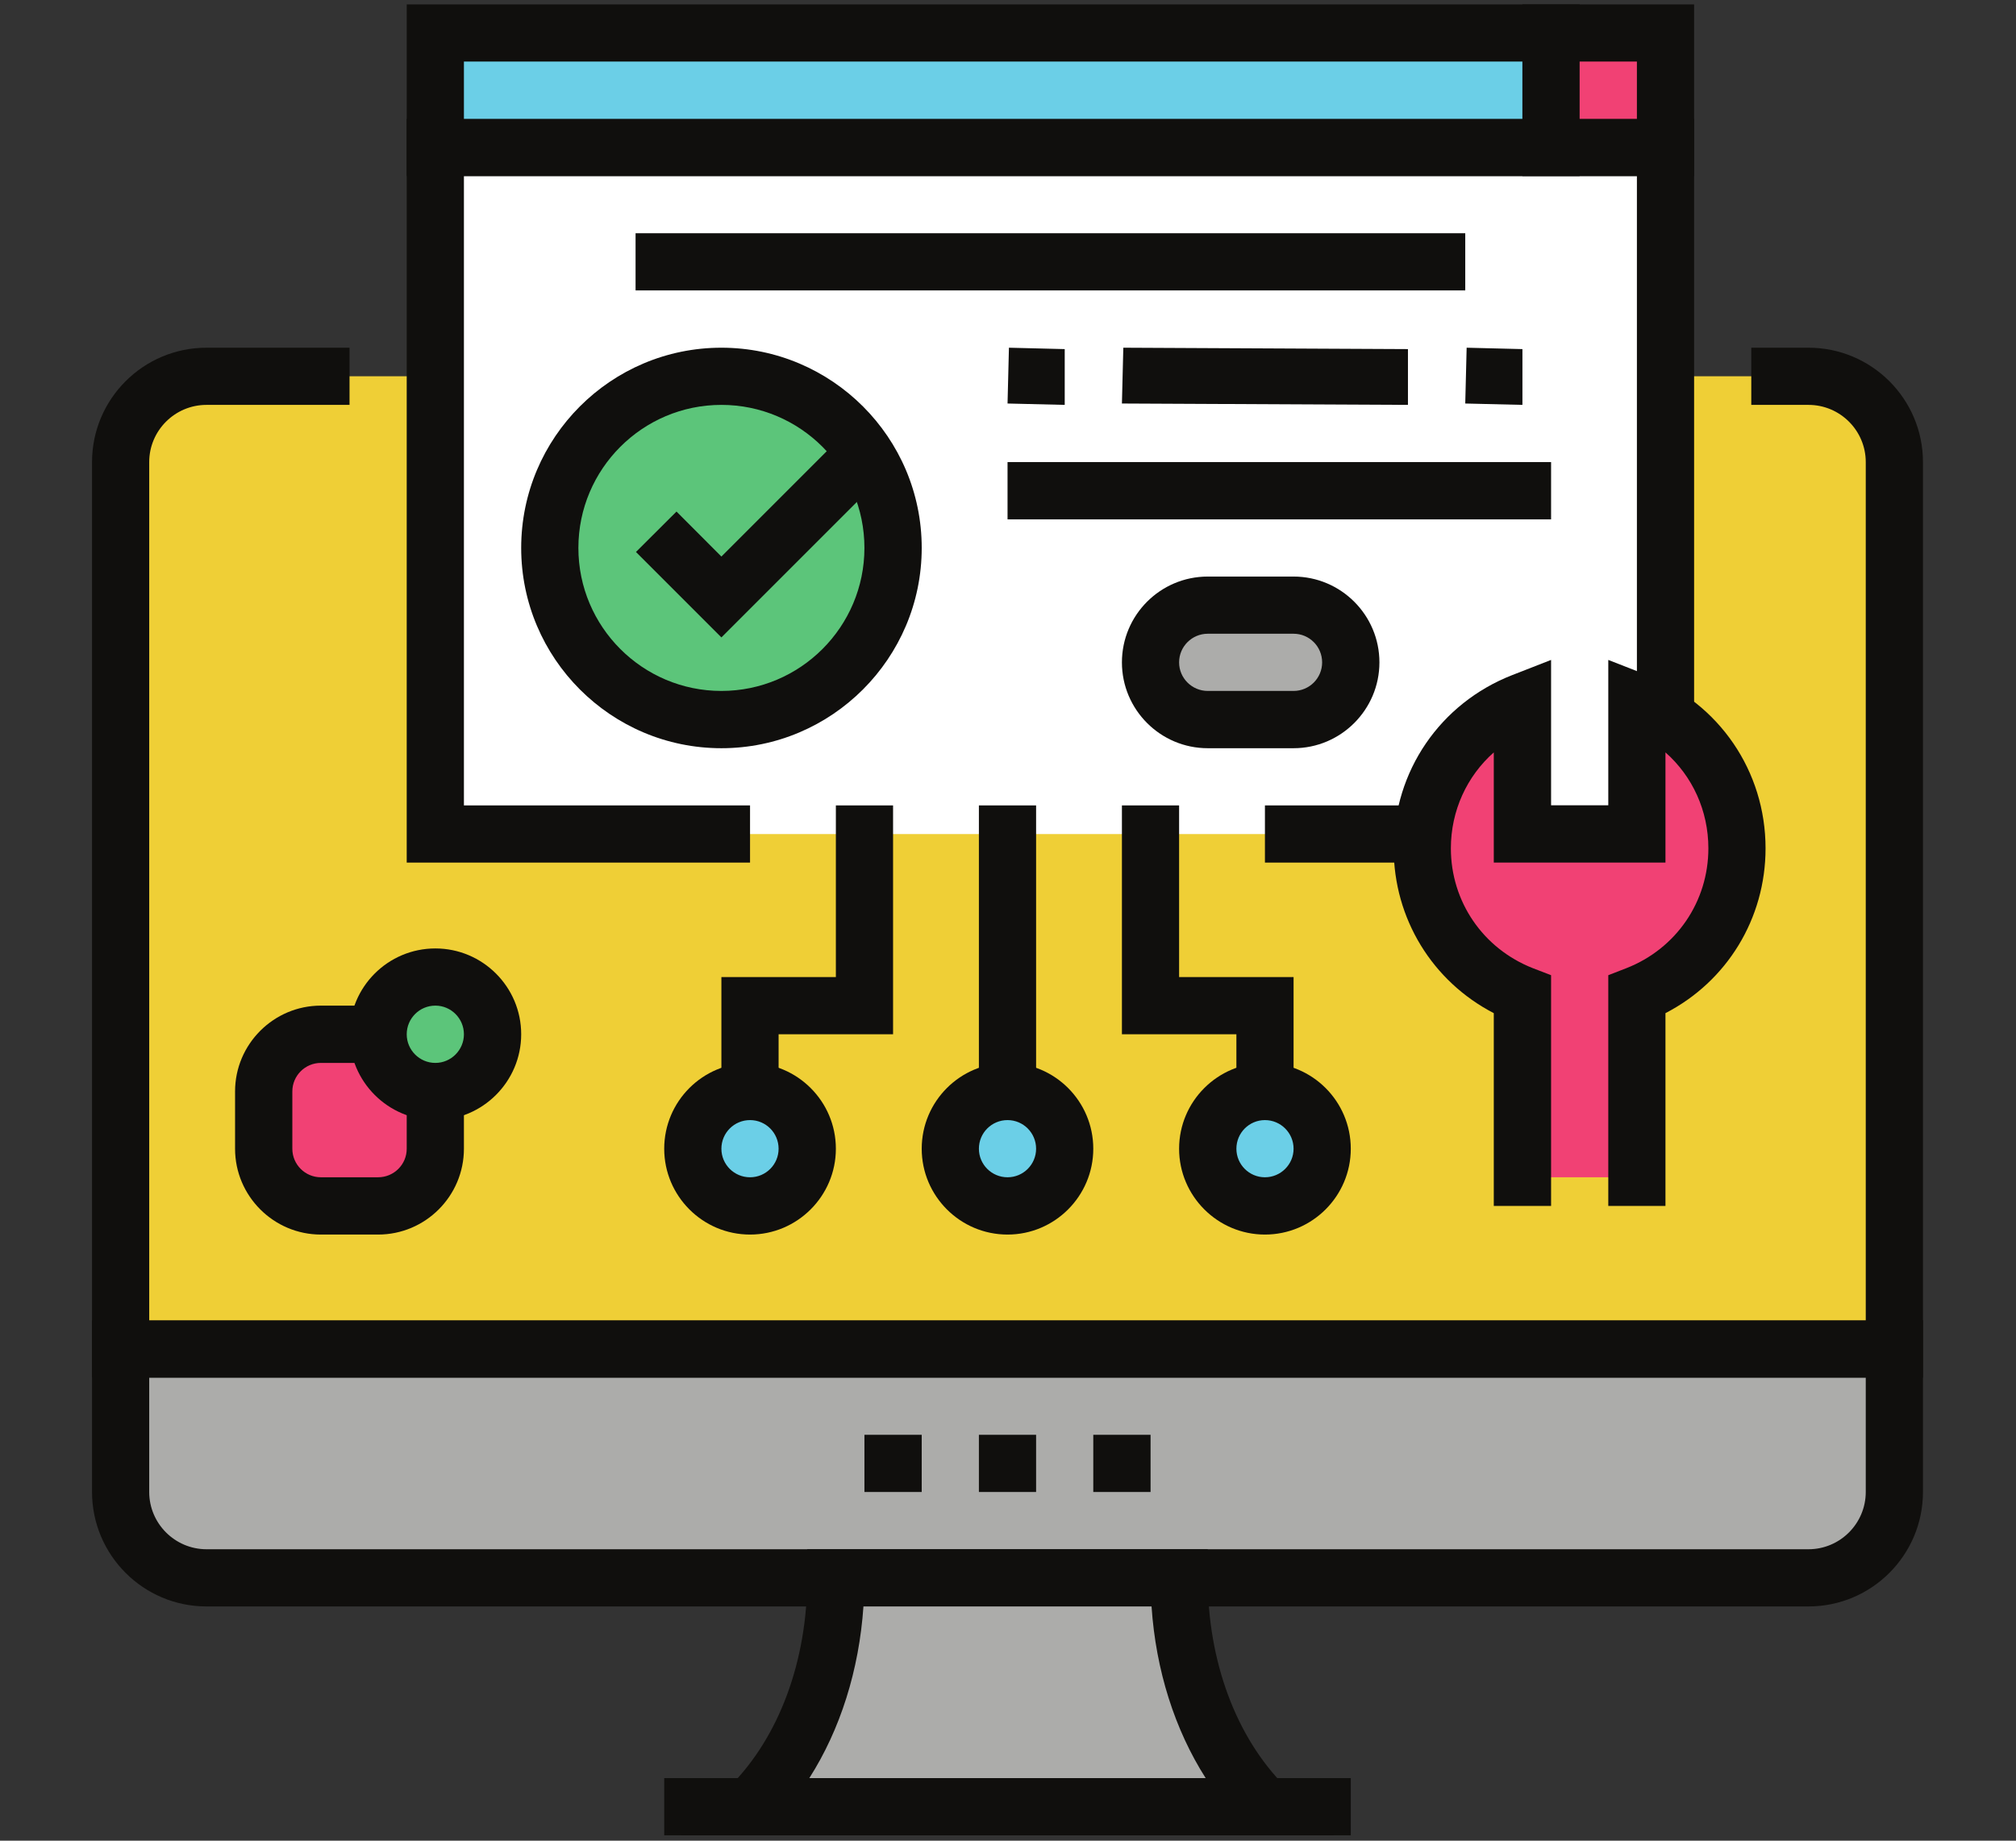
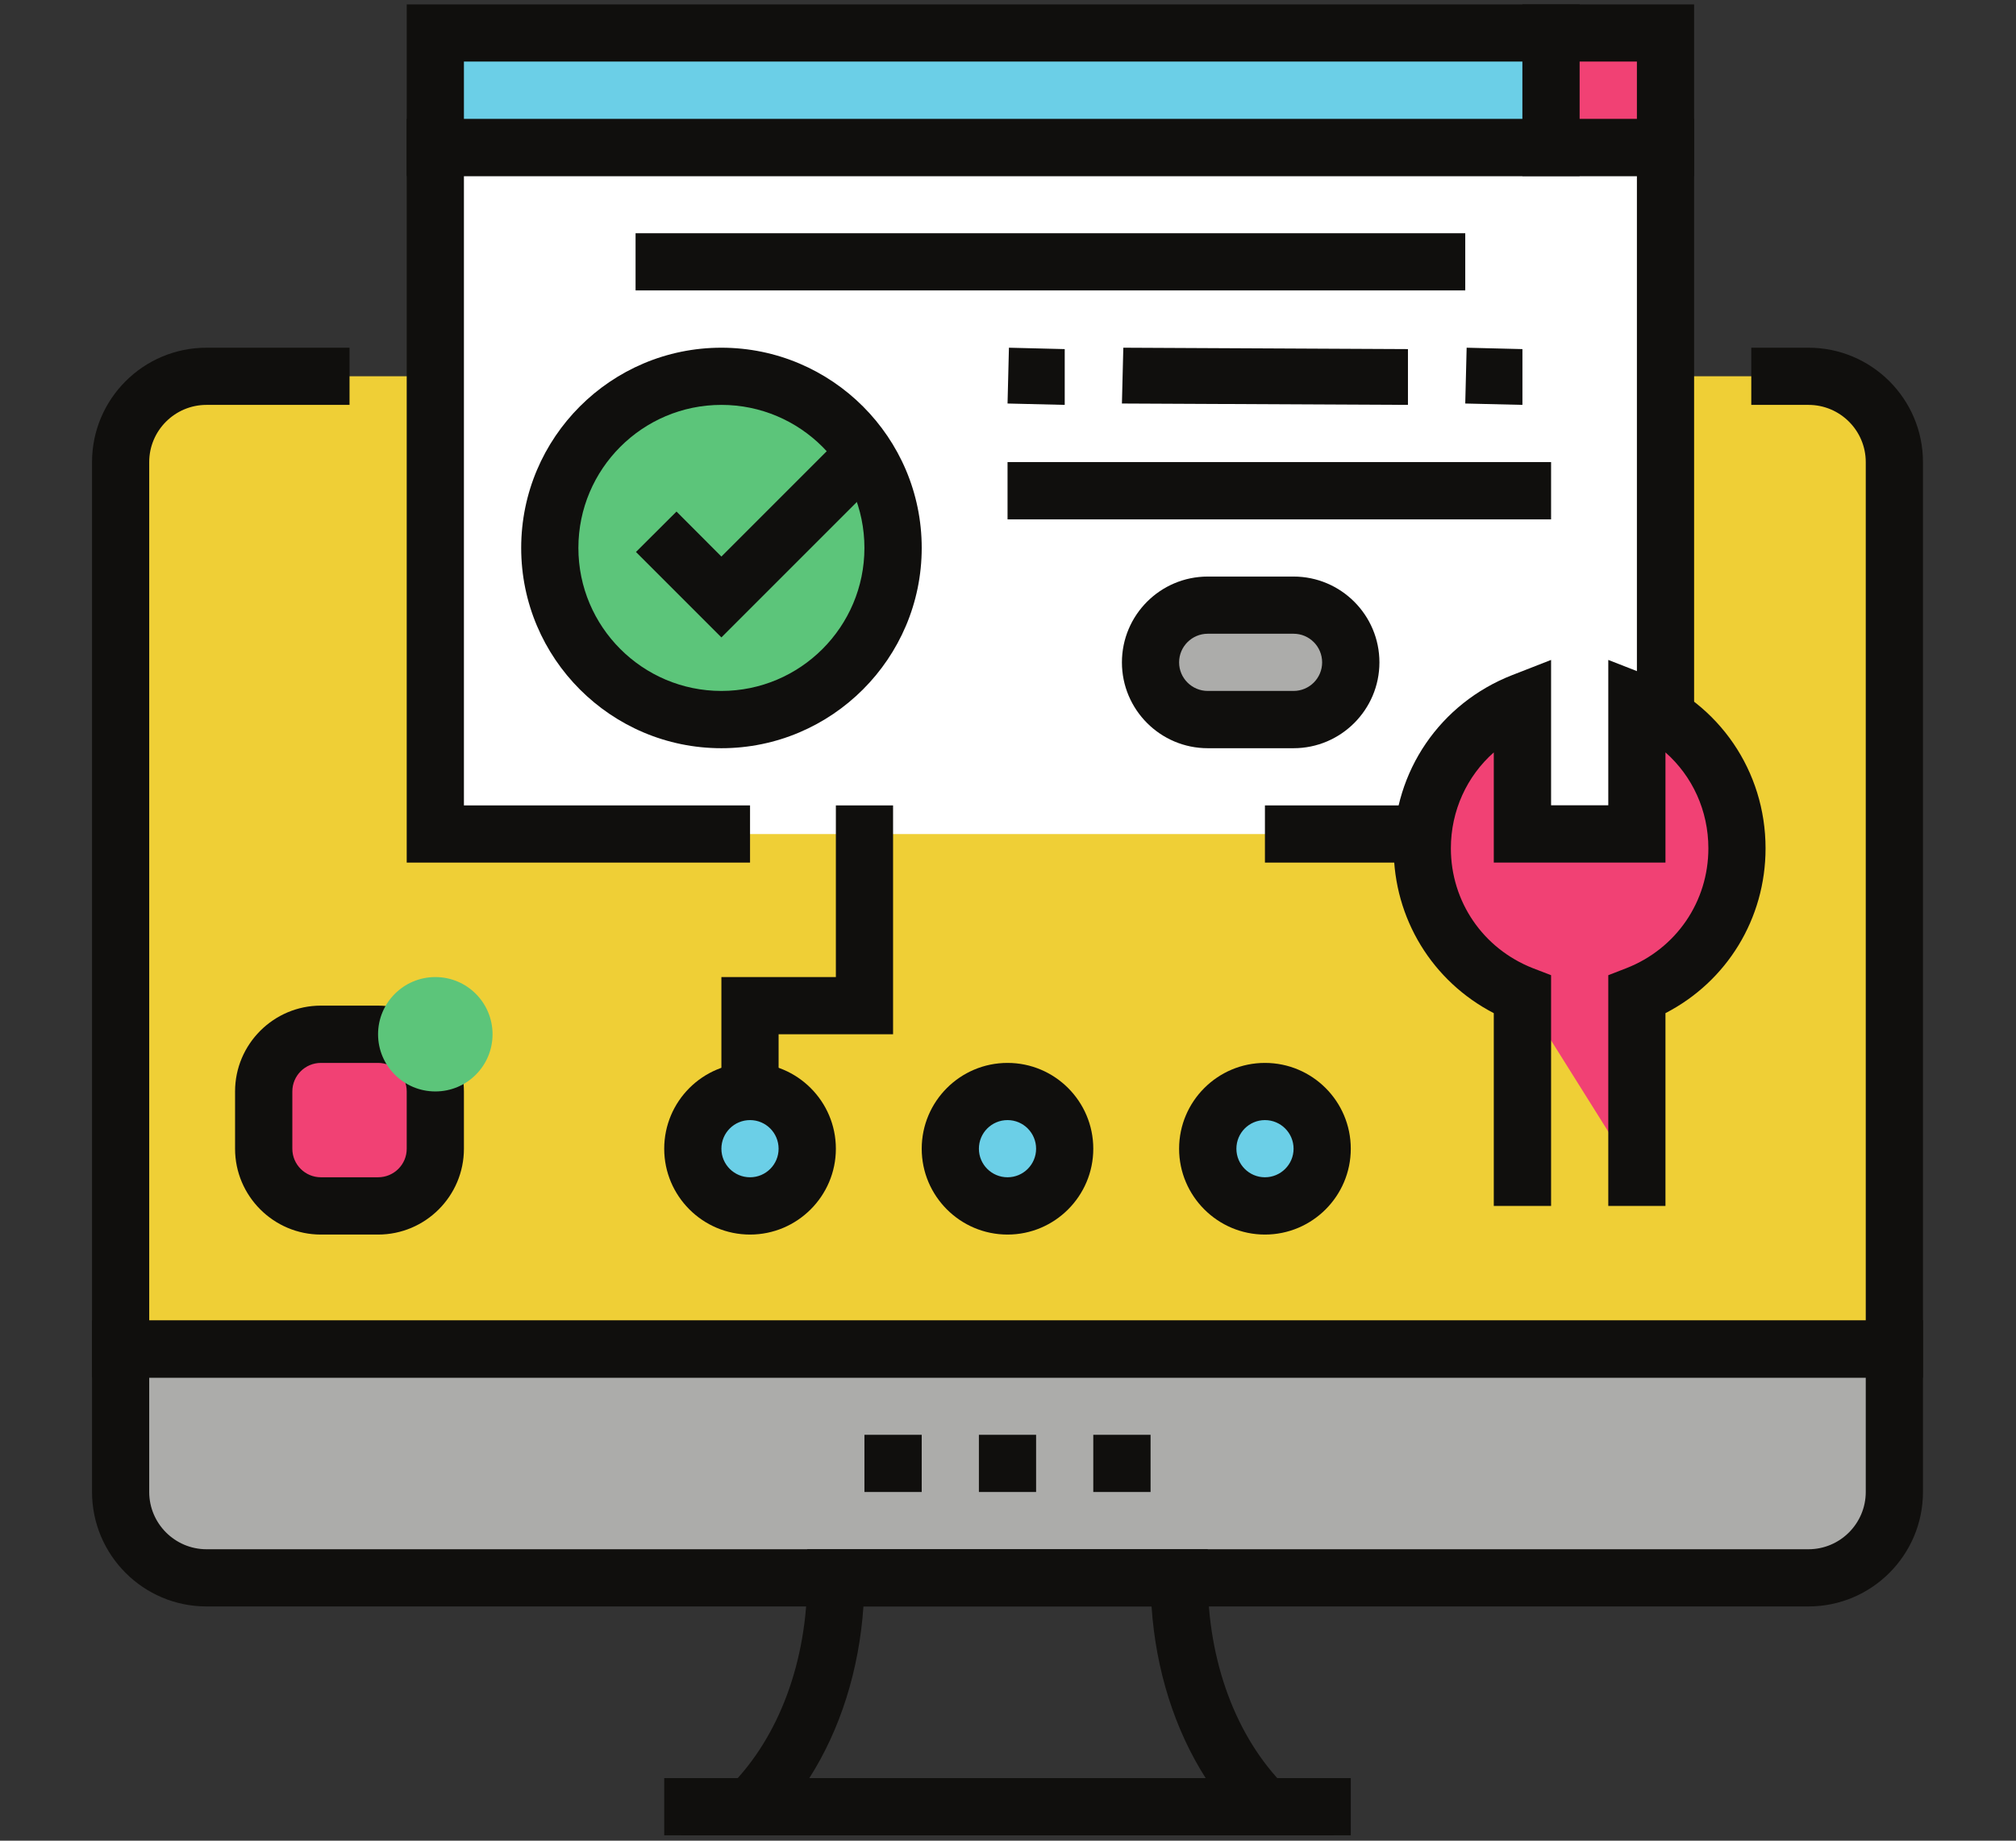
<svg xmlns="http://www.w3.org/2000/svg" width="460" zoomAndPan="magnify" viewBox="0 0 345 315" height="420" preserveAspectRatio="xMidYMid meet" version="1.0">
  <rect x="0" y="0" width="345" height="315" fill="#333333" stroke="none" />
  <defs>
    <clipPath id="4a4f09050b">
      <path d="M 113 304 L 232 304 L 232 314.078 L 113 314.078 Z M 113 304 " clip-rule="nonzero" />
    </clipPath>
    <clipPath id="cf5578e073">
      <path d="M 15.75 225 L 329.078 225 L 329.078 275 L 15.75 275 Z M 15.75 225 " clip-rule="nonzero" />
    </clipPath>
    <clipPath id="303ca2f854">
      <path d="M 116 265 L 228.512 265 L 228.512 314.078 L 116 314.078 Z M 116 265 " clip-rule="nonzero" />
    </clipPath>
    <clipPath id="6dfd82a6e2">
      <path d="M 15.75 59 L 329.078 59 L 329.078 236 L 15.75 236 Z M 15.75 59 " clip-rule="nonzero" />
    </clipPath>
    <clipPath id="671c63ea7f">
      <path d="M 69 0.75 L 271 0.75 L 271 31 L 69 31 Z M 69 0.75 " clip-rule="nonzero" />
    </clipPath>
    <clipPath id="6ebec1a941">
      <path d="M 260 0.75 L 290 0.75 L 290 31 L 260 31 Z M 260 0.75 " clip-rule="nonzero" />
    </clipPath>
  </defs>
  <g clip-path="url(#4a4f09050b)">
    <path fill="#100f0d" d="M 231.16 314.078 L 113.668 314.078 L 113.668 304.289 L 231.16 304.289 L 231.16 314.078 " fill-opacity="1" fill-rule="nonzero" />
  </g>
  <path fill="#acacaa" d="M 20.652 255.324 L 20.652 230.848 L 324.176 230.848 L 324.176 255.324 C 324.176 263.43 317.609 270.012 309.488 270.012 L 35.34 270.012 C 31.27 270.012 27.605 268.367 24.941 265.703 C 22.297 263.059 20.652 259.375 20.652 255.324 " fill-opacity="1" fill-rule="nonzero" />
  <g clip-path="url(#cf5578e073)">
    <path fill="#100f0d" d="M 25.535 235.75 L 25.535 255.324 C 25.535 260.715 29.93 265.125 35.34 265.125 L 309.488 265.125 C 314.898 265.125 319.289 260.715 319.289 255.324 L 319.289 235.75 Z M 309.488 274.914 L 35.34 274.914 C 24.535 274.914 15.75 266.129 15.75 255.324 L 15.75 225.945 L 329.078 225.945 L 329.078 255.324 C 329.078 266.129 320.289 274.914 309.488 274.914 " fill-opacity="1" fill-rule="nonzero" />
  </g>
-   <path fill="#acacaa" d="M 216.469 309.176 L 128.355 309.176 C 138.145 299.387 143.043 284.699 143.043 270.012 L 201.781 270.012 C 201.781 284.699 206.684 299.387 216.469 309.176 " fill-opacity="1" fill-rule="nonzero" />
  <g clip-path="url(#303ca2f854)">
    <path fill="#100f0d" d="M 138.5 304.289 L 206.328 304.289 C 201.035 295.996 197.797 285.82 197.066 274.914 L 147.762 274.914 C 147.016 285.82 143.793 295.996 138.5 304.289 Z M 228.293 314.078 L 116.535 314.078 L 124.895 305.715 C 133.309 297.301 138.145 284.277 138.145 270.012 L 138.145 265.125 L 206.684 265.125 L 206.684 270.012 C 206.684 284.277 211.52 297.301 219.93 305.715 L 228.293 314.078 " fill-opacity="1" fill-rule="nonzero" />
  </g>
  <path fill="#100f0d" d="M 147.93 255.324 L 147.93 245.535 L 157.734 245.535 L 157.734 255.324 C 147.93 255.324 157.734 255.324 147.93 255.324 Z M 167.52 255.324 L 167.52 245.535 L 177.309 245.535 L 177.309 255.324 C 167.52 255.324 177.309 255.324 167.52 255.324 Z M 187.094 255.324 L 187.094 245.535 L 196.898 245.535 L 196.898 255.324 C 187.094 255.324 196.898 255.324 187.094 255.324 " fill-opacity="1" fill-rule="nonzero" />
  <path fill="#efcf36" d="M 54.914 64.391 L 35.34 64.391 C 31.574 64.391 28.133 65.812 25.535 68.137 C 22.535 70.836 20.652 74.734 20.652 79.078 L 20.652 230.848 L 324.176 230.848 L 324.176 79.078 C 324.176 70.969 317.609 64.391 309.488 64.391 L 54.914 64.391 " fill-opacity="1" fill-rule="nonzero" />
  <g clip-path="url(#6dfd82a6e2)">
    <path fill="#100f0d" d="M 329.078 235.75 L 15.75 235.75 L 15.75 79.078 C 15.75 68.273 24.535 59.504 35.34 59.504 L 59.816 59.504 L 59.816 69.289 L 35.34 69.289 C 29.93 69.289 25.535 73.684 25.535 79.078 L 25.535 225.945 L 319.289 225.945 L 319.289 79.078 C 319.289 73.684 314.898 69.289 309.488 69.289 L 299.699 69.289 L 299.699 59.504 L 309.488 59.504 C 320.289 59.504 329.078 68.273 329.078 79.078 L 329.078 235.75 " fill-opacity="1" fill-rule="nonzero" />
  </g>
  <path fill="#ffffff" d="M 221.371 142.734 L 285.012 142.734 L 285.012 25.227 L 74.504 25.227 L 74.504 142.734 L 221.371 142.734 " fill-opacity="1" fill-rule="nonzero" />
  <path fill="#100f0d" d="M 289.914 147.617 L 216.469 147.617 L 216.469 137.832 L 280.125 137.832 L 280.125 30.129 L 79.391 30.129 L 79.391 137.832 L 128.355 137.832 L 128.355 147.617 L 69.602 147.617 L 69.602 20.34 L 289.914 20.34 L 289.914 147.617 " fill-opacity="1" fill-rule="nonzero" />
  <path fill="#6bcfe7" d="M 74.504 25.227 L 265.438 25.227 L 265.438 5.652 L 74.504 5.652 L 74.504 25.227 " fill-opacity="1" fill-rule="nonzero" />
  <g clip-path="url(#671c63ea7f)">
    <path fill="#100f0d" d="M 79.391 20.34 L 260.535 20.34 L 260.535 10.535 L 79.391 10.535 Z M 270.324 30.129 L 69.602 30.129 L 69.602 0.75 L 270.324 0.75 L 270.324 30.129 " fill-opacity="1" fill-rule="nonzero" />
  </g>
  <path fill="#f14174" d="M 265.438 25.227 L 285.012 25.227 L 285.012 5.652 L 265.438 5.652 L 265.438 25.227 " fill-opacity="1" fill-rule="nonzero" />
  <g clip-path="url(#6ebec1a941)">
    <path fill="#100f0d" d="M 270.324 20.34 L 280.125 20.34 L 280.125 10.535 L 270.324 10.535 Z M 289.914 30.129 L 260.535 30.129 L 260.535 0.75 L 289.914 0.75 L 289.914 30.129 " fill-opacity="1" fill-rule="nonzero" />
  </g>
  <path fill="#100f0d" d="M 250.75 49.699 L 108.766 49.699 L 108.766 39.914 L 250.75 39.914 L 250.75 49.699 " fill-opacity="1" fill-rule="nonzero" />
  <path fill="#100f0d" d="M 182.207 69.289 L 172.422 69.055 L 172.66 59.504 L 182.207 59.742 Z M 240.945 69.289 L 191.996 69.055 L 192.234 59.504 L 240.945 59.742 Z M 260.535 69.289 L 250.75 69.055 L 250.988 59.504 L 260.535 59.742 L 260.535 69.289 " fill-opacity="1" fill-rule="nonzero" />
  <path fill="#100f0d" d="M 265.438 88.883 L 172.422 88.883 L 172.422 79.078 L 265.438 79.078 L 265.438 88.883 " fill-opacity="1" fill-rule="nonzero" />
  <path fill="#5cc57a" d="M 152.832 93.766 C 152.832 109.996 139.668 123.145 123.453 123.145 C 107.238 123.145 94.078 109.996 94.078 93.766 C 94.078 77.551 107.238 64.391 123.453 64.391 C 139.668 64.391 152.832 77.551 152.832 93.766 " fill-opacity="1" fill-rule="nonzero" />
  <path fill="#100f0d" d="M 123.453 69.289 C 109.953 69.289 98.98 80.266 98.98 93.766 C 98.98 107.266 109.953 118.242 123.453 118.242 C 136.957 118.242 147.93 107.266 147.93 93.766 C 147.93 80.266 136.957 69.289 123.453 69.289 Z M 123.453 128.043 C 104.559 128.043 89.191 112.66 89.191 93.766 C 89.191 74.871 104.559 59.504 123.453 59.504 C 142.348 59.504 157.734 74.871 157.734 93.766 C 157.734 112.66 142.348 128.043 123.453 128.043 " fill-opacity="1" fill-rule="nonzero" />
  <path fill="#100f0d" d="M 123.453 109.082 L 108.832 94.461 L 115.77 87.543 L 123.453 95.242 L 146.539 72.156 L 153.461 79.078 L 123.453 109.082 " fill-opacity="1" fill-rule="nonzero" />
-   <path fill="#100f0d" d="M 177.309 191.684 L 167.52 191.684 L 167.52 137.832 L 177.309 137.832 L 177.309 191.684 " fill-opacity="1" fill-rule="nonzero" />
  <path fill="#100f0d" d="M 133.242 191.684 L 123.453 191.684 L 123.453 167.207 L 143.043 167.207 L 143.043 137.832 L 152.832 137.832 L 152.832 176.996 L 133.242 176.996 L 133.242 191.684 " fill-opacity="1" fill-rule="nonzero" />
-   <path fill="#100f0d" d="M 221.371 191.684 L 211.586 191.684 L 211.586 176.996 L 191.996 176.996 L 191.996 137.832 L 201.781 137.832 L 201.781 167.207 L 221.371 167.207 L 221.371 191.684 " fill-opacity="1" fill-rule="nonzero" />
  <path fill="#6bcfe7" d="M 162.617 196.586 C 162.617 191.176 167.012 186.781 172.422 186.781 C 177.816 186.781 182.207 191.176 182.207 196.586 C 182.207 201.98 177.816 206.371 172.422 206.371 C 167.012 206.371 162.617 201.98 162.617 196.586 " fill-opacity="1" fill-rule="nonzero" />
  <path fill="#100f0d" d="M 172.422 191.684 C 169.707 191.684 167.52 193.871 167.52 196.586 C 167.52 199.281 169.707 201.469 172.422 201.469 C 175.117 201.469 177.309 199.281 177.309 196.586 C 177.309 193.871 175.117 191.684 172.422 191.684 Z M 172.422 211.273 C 164.316 211.273 157.734 204.676 157.734 196.586 C 157.734 188.477 164.316 181.898 172.422 181.898 C 180.512 181.898 187.094 188.477 187.094 196.586 C 187.094 204.676 180.512 211.273 172.422 211.273 " fill-opacity="1" fill-rule="nonzero" />
  <path fill="#6bcfe7" d="M 118.551 196.586 C 118.551 191.176 122.945 186.781 128.355 186.781 C 133.75 186.781 138.145 191.176 138.145 196.586 C 138.145 201.98 133.75 206.371 128.355 206.371 C 122.945 206.371 118.551 201.98 118.551 196.586 " fill-opacity="1" fill-rule="nonzero" />
  <path fill="#100f0d" d="M 128.355 191.684 C 125.645 191.684 123.453 193.871 123.453 196.586 C 123.453 199.281 125.645 201.469 128.355 201.469 C 131.055 201.469 133.242 199.281 133.242 196.586 C 133.242 193.871 131.055 191.684 128.355 191.684 Z M 128.355 211.273 C 120.25 211.273 113.668 204.676 113.668 196.586 C 113.668 188.477 120.25 181.898 128.355 181.898 C 136.445 181.898 143.043 188.477 143.043 196.586 C 143.043 204.676 136.445 211.273 128.355 211.273 " fill-opacity="1" fill-rule="nonzero" />
  <path fill="#6bcfe7" d="M 206.684 196.586 C 206.684 191.176 211.059 186.781 216.469 186.781 C 221.883 186.781 226.258 191.176 226.258 196.586 C 226.258 201.98 221.883 206.371 216.469 206.371 C 211.059 206.371 206.684 201.98 206.684 196.586 " fill-opacity="1" fill-rule="nonzero" />
  <path fill="#100f0d" d="M 216.469 191.684 C 213.773 191.684 211.586 193.871 211.586 196.586 C 211.586 199.281 213.773 201.469 216.469 201.469 C 219.168 201.469 221.371 199.281 221.371 196.586 C 221.371 193.871 219.168 191.684 216.469 191.684 Z M 216.469 211.273 C 208.379 211.273 201.781 204.676 201.781 196.586 C 201.781 188.477 208.379 181.898 216.469 181.898 C 224.578 181.898 231.16 188.477 231.16 196.586 C 231.16 204.676 224.578 211.273 216.469 211.273 " fill-opacity="1" fill-rule="nonzero" />
  <path fill="#f14174" d="M 69.723 206.371 L 49.895 206.371 C 47.266 206.371 45.129 204.234 45.129 201.59 L 45.129 181.777 C 45.129 180.539 45.586 179.422 46.367 178.574 C 47.23 177.605 48.504 176.996 49.895 176.996 L 69.723 176.996 C 72.367 176.996 74.504 179.133 74.504 181.777 L 74.504 201.59 C 74.504 204.234 72.367 206.371 69.723 206.371 " fill-opacity="1" fill-rule="nonzero" />
  <path fill="#100f0d" d="M 54.914 181.898 C 52.219 181.898 50.027 184.086 50.027 186.781 L 50.027 196.586 C 50.027 199.281 52.219 201.469 54.914 201.469 L 64.699 201.469 C 67.414 201.469 69.602 199.281 69.602 196.586 L 69.602 186.781 C 69.602 184.086 67.414 181.898 64.699 181.898 Z M 64.699 211.273 L 54.914 211.273 C 46.824 211.273 40.227 204.676 40.227 196.586 L 40.227 186.781 C 40.227 178.691 46.824 172.094 54.914 172.094 L 64.699 172.094 C 72.809 172.094 79.391 178.691 79.391 186.781 L 79.391 196.586 C 79.391 204.676 72.809 211.273 64.699 211.273 " fill-opacity="1" fill-rule="nonzero" />
  <path fill="#5cc57a" d="M 64.699 176.996 C 64.699 171.586 69.094 167.207 74.504 167.207 C 79.914 167.207 84.289 171.586 84.289 176.996 C 84.289 182.406 79.914 186.781 74.504 186.781 C 69.094 186.781 64.699 182.406 64.699 176.996 " fill-opacity="1" fill-rule="nonzero" />
-   <path fill="#100f0d" d="M 74.504 172.094 C 71.789 172.094 69.602 174.297 69.602 176.996 C 69.602 179.691 71.789 181.898 74.504 181.898 C 77.199 181.898 79.391 179.691 79.391 176.996 C 79.391 174.297 77.199 172.094 74.504 172.094 Z M 74.504 191.684 C 66.398 191.684 59.816 185.086 59.816 176.996 C 59.816 168.887 66.398 162.309 74.504 162.309 C 82.594 162.309 89.191 168.887 89.191 176.996 C 89.191 185.086 82.594 191.684 74.504 191.684 " fill-opacity="1" fill-rule="nonzero" />
  <path fill="#acacaa" d="M 221.371 123.145 L 206.684 123.145 C 201.273 123.145 196.898 118.75 196.898 113.355 C 196.898 111 197.711 108.844 199.086 107.164 C 200.883 104.961 203.629 103.551 206.684 103.551 L 221.371 103.551 C 226.781 103.551 231.16 107.945 231.16 113.355 C 231.16 118.75 226.781 123.145 221.371 123.145 " fill-opacity="1" fill-rule="nonzero" />
  <path fill="#100f0d" d="M 206.684 108.453 C 203.988 108.453 201.781 110.641 201.781 113.355 C 201.781 116.055 203.988 118.242 206.684 118.242 L 221.371 118.242 C 224.07 118.242 226.258 116.055 226.258 113.355 C 226.258 110.641 224.07 108.453 221.371 108.453 Z M 221.371 128.043 L 206.684 128.043 C 198.578 128.043 191.996 121.445 191.996 113.355 C 191.996 105.25 198.578 98.668 206.684 98.668 L 221.371 98.668 C 229.465 98.668 236.062 105.25 236.062 113.355 C 236.062 121.445 229.465 128.043 221.371 128.043 " fill-opacity="1" fill-rule="nonzero" />
-   <path fill="#f14174" d="M 280.125 201.469 L 280.125 170.227 C 290.152 166.309 297.258 156.59 297.258 145.176 C 297.258 133.762 290.152 124.023 280.125 120.105 L 280.125 142.734 L 260.535 142.734 L 260.535 120.105 C 250.512 124.023 243.406 133.762 243.406 145.176 C 243.406 156.59 250.512 166.309 260.535 170.227 L 260.535 201.469 L 280.125 201.469 " fill-opacity="1" fill-rule="nonzero" />
+   <path fill="#f14174" d="M 280.125 201.469 L 280.125 170.227 C 290.152 166.309 297.258 156.59 297.258 145.176 C 297.258 133.762 290.152 124.023 280.125 120.105 L 280.125 142.734 L 260.535 142.734 L 260.535 120.105 C 250.512 124.023 243.406 133.762 243.406 145.176 C 243.406 156.59 250.512 166.309 260.535 170.227 L 280.125 201.469 " fill-opacity="1" fill-rule="nonzero" />
  <path fill="#100f0d" d="M 285.012 206.371 L 275.227 206.371 L 275.227 166.887 L 278.328 165.684 C 286.859 162.34 292.355 154.301 292.355 145.176 C 292.355 138.73 289.625 132.828 285.012 128.758 L 285.012 147.617 L 255.633 147.617 L 255.633 128.758 C 251.039 132.828 248.289 138.73 248.289 145.176 C 248.289 154.301 253.801 162.34 262.316 165.684 L 265.438 166.887 L 265.438 206.371 L 255.633 206.371 L 255.633 173.383 C 245.137 167.953 238.504 157.219 238.504 145.176 C 238.504 131.98 246.457 120.363 258.754 115.543 L 265.438 112.934 L 265.438 137.832 L 275.227 137.832 L 275.227 112.934 L 281.906 115.543 C 294.203 120.363 302.141 131.98 302.141 145.176 C 302.141 157.219 295.527 167.953 285.012 173.383 L 285.012 206.371 " fill-opacity="1" fill-rule="nonzero" />
</svg>